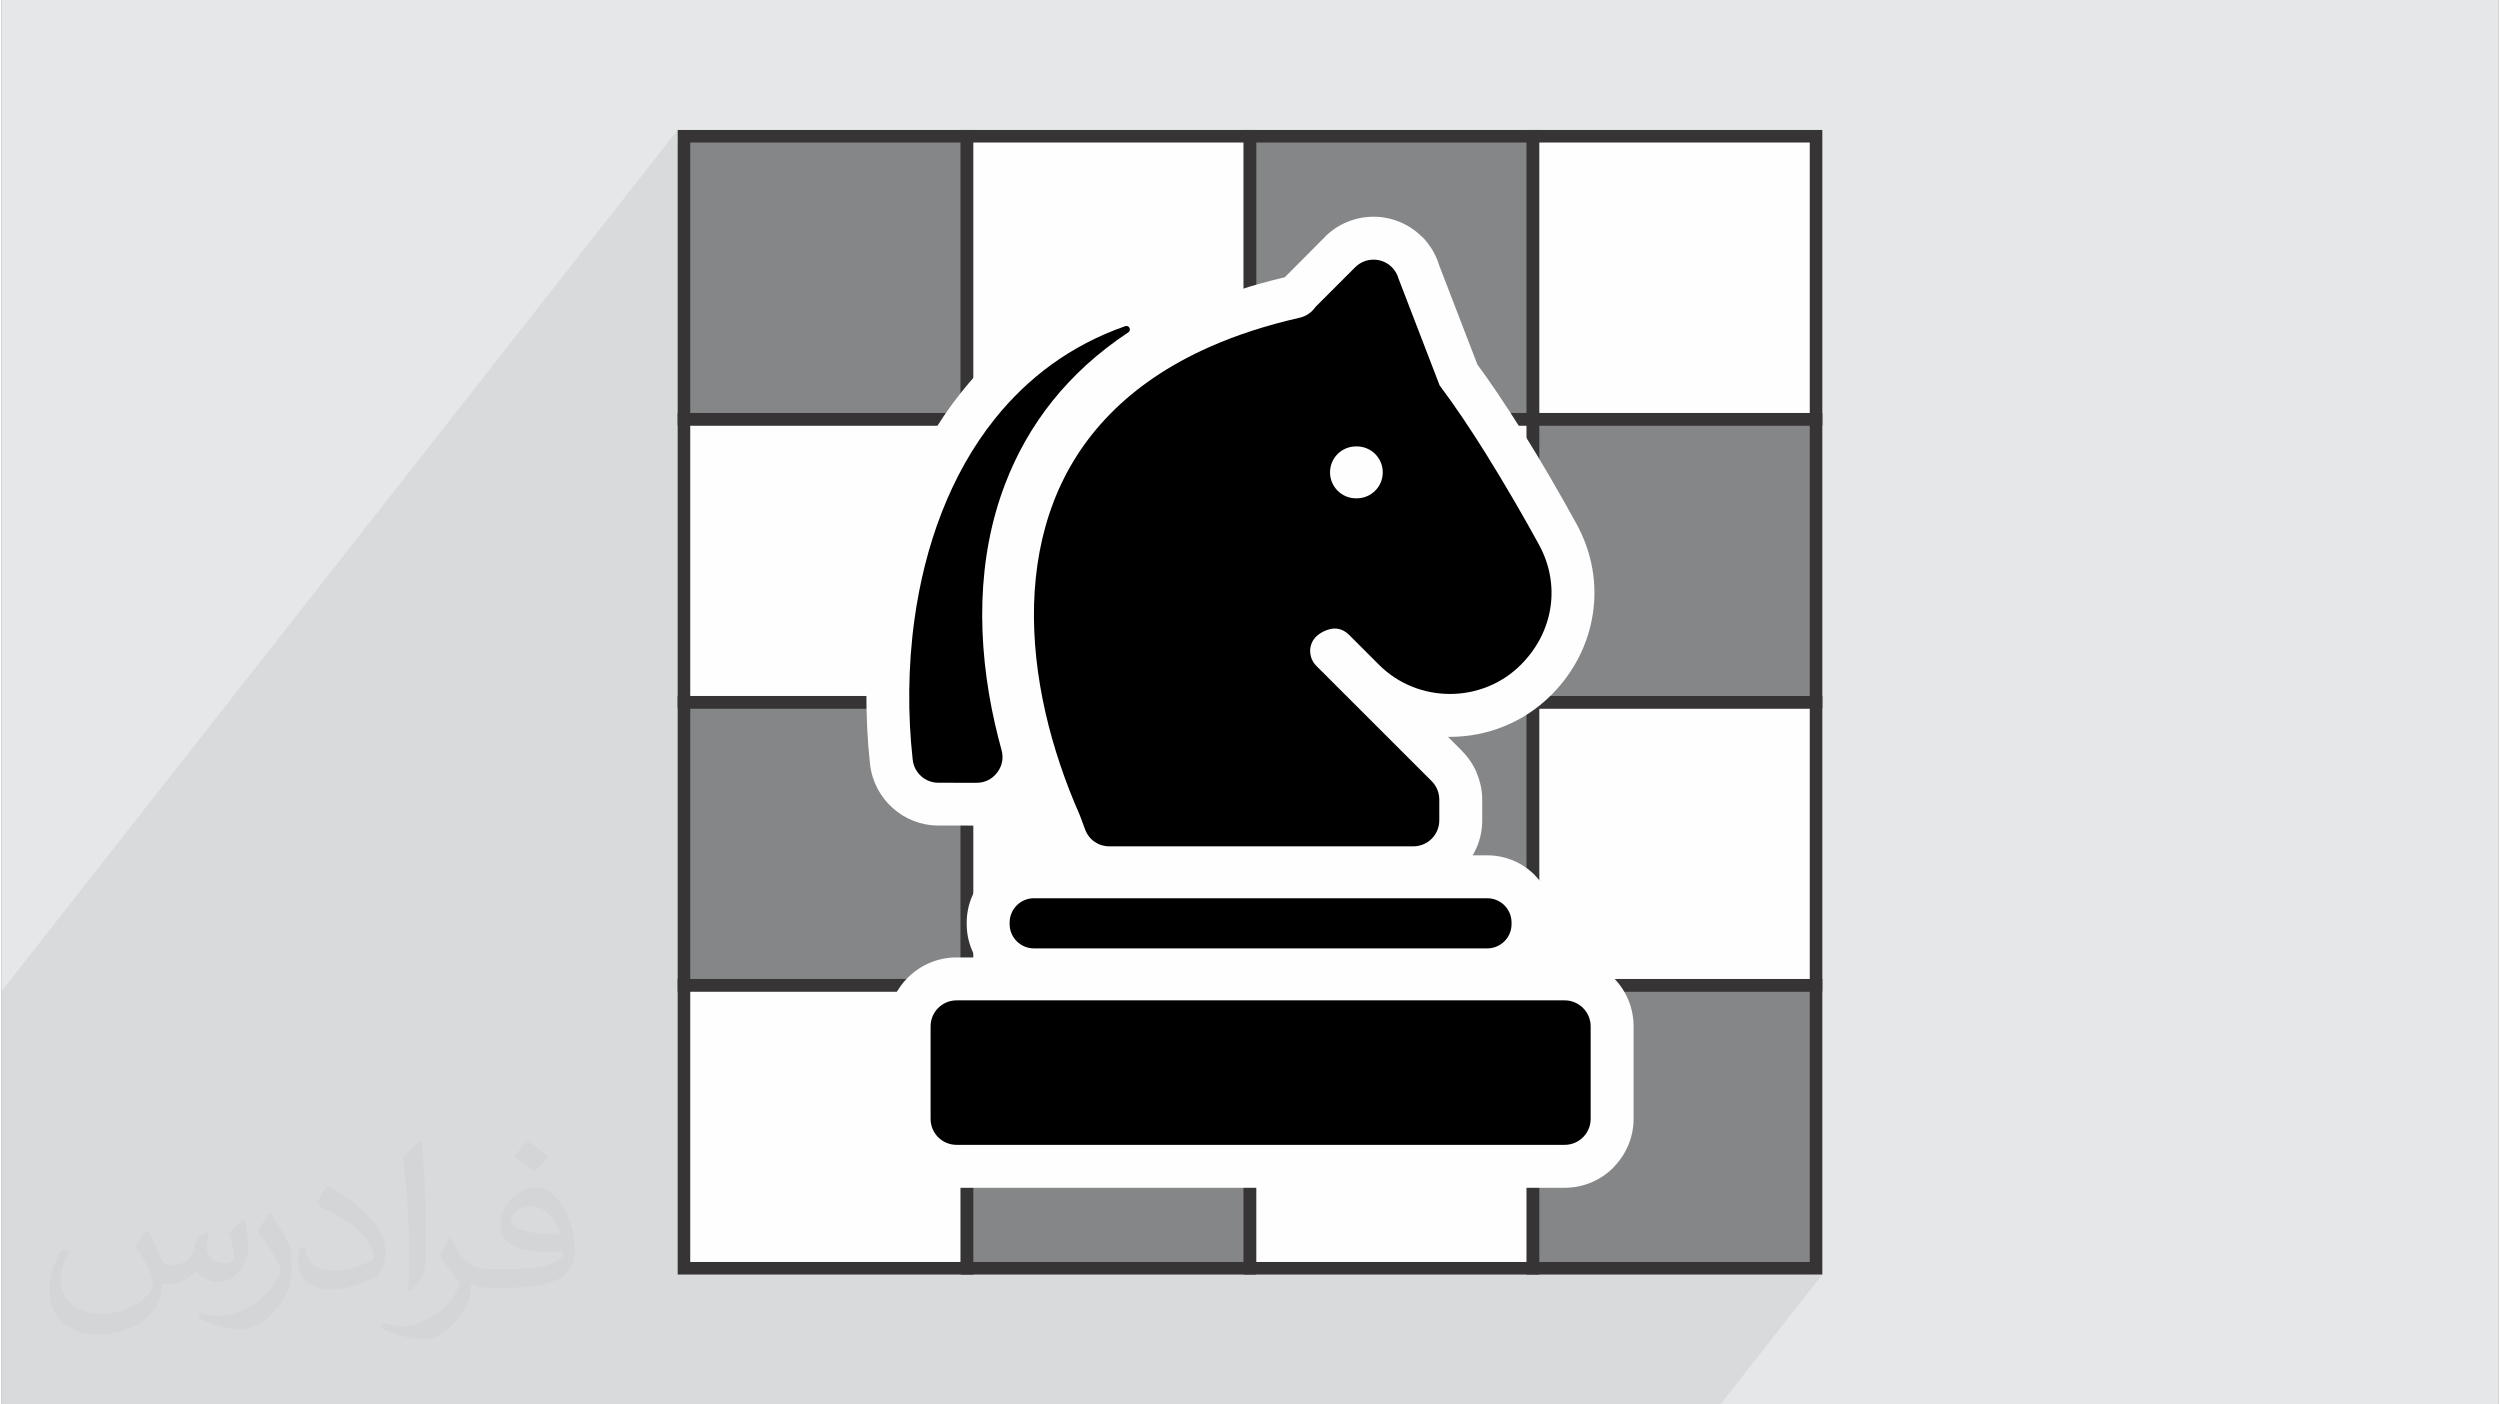
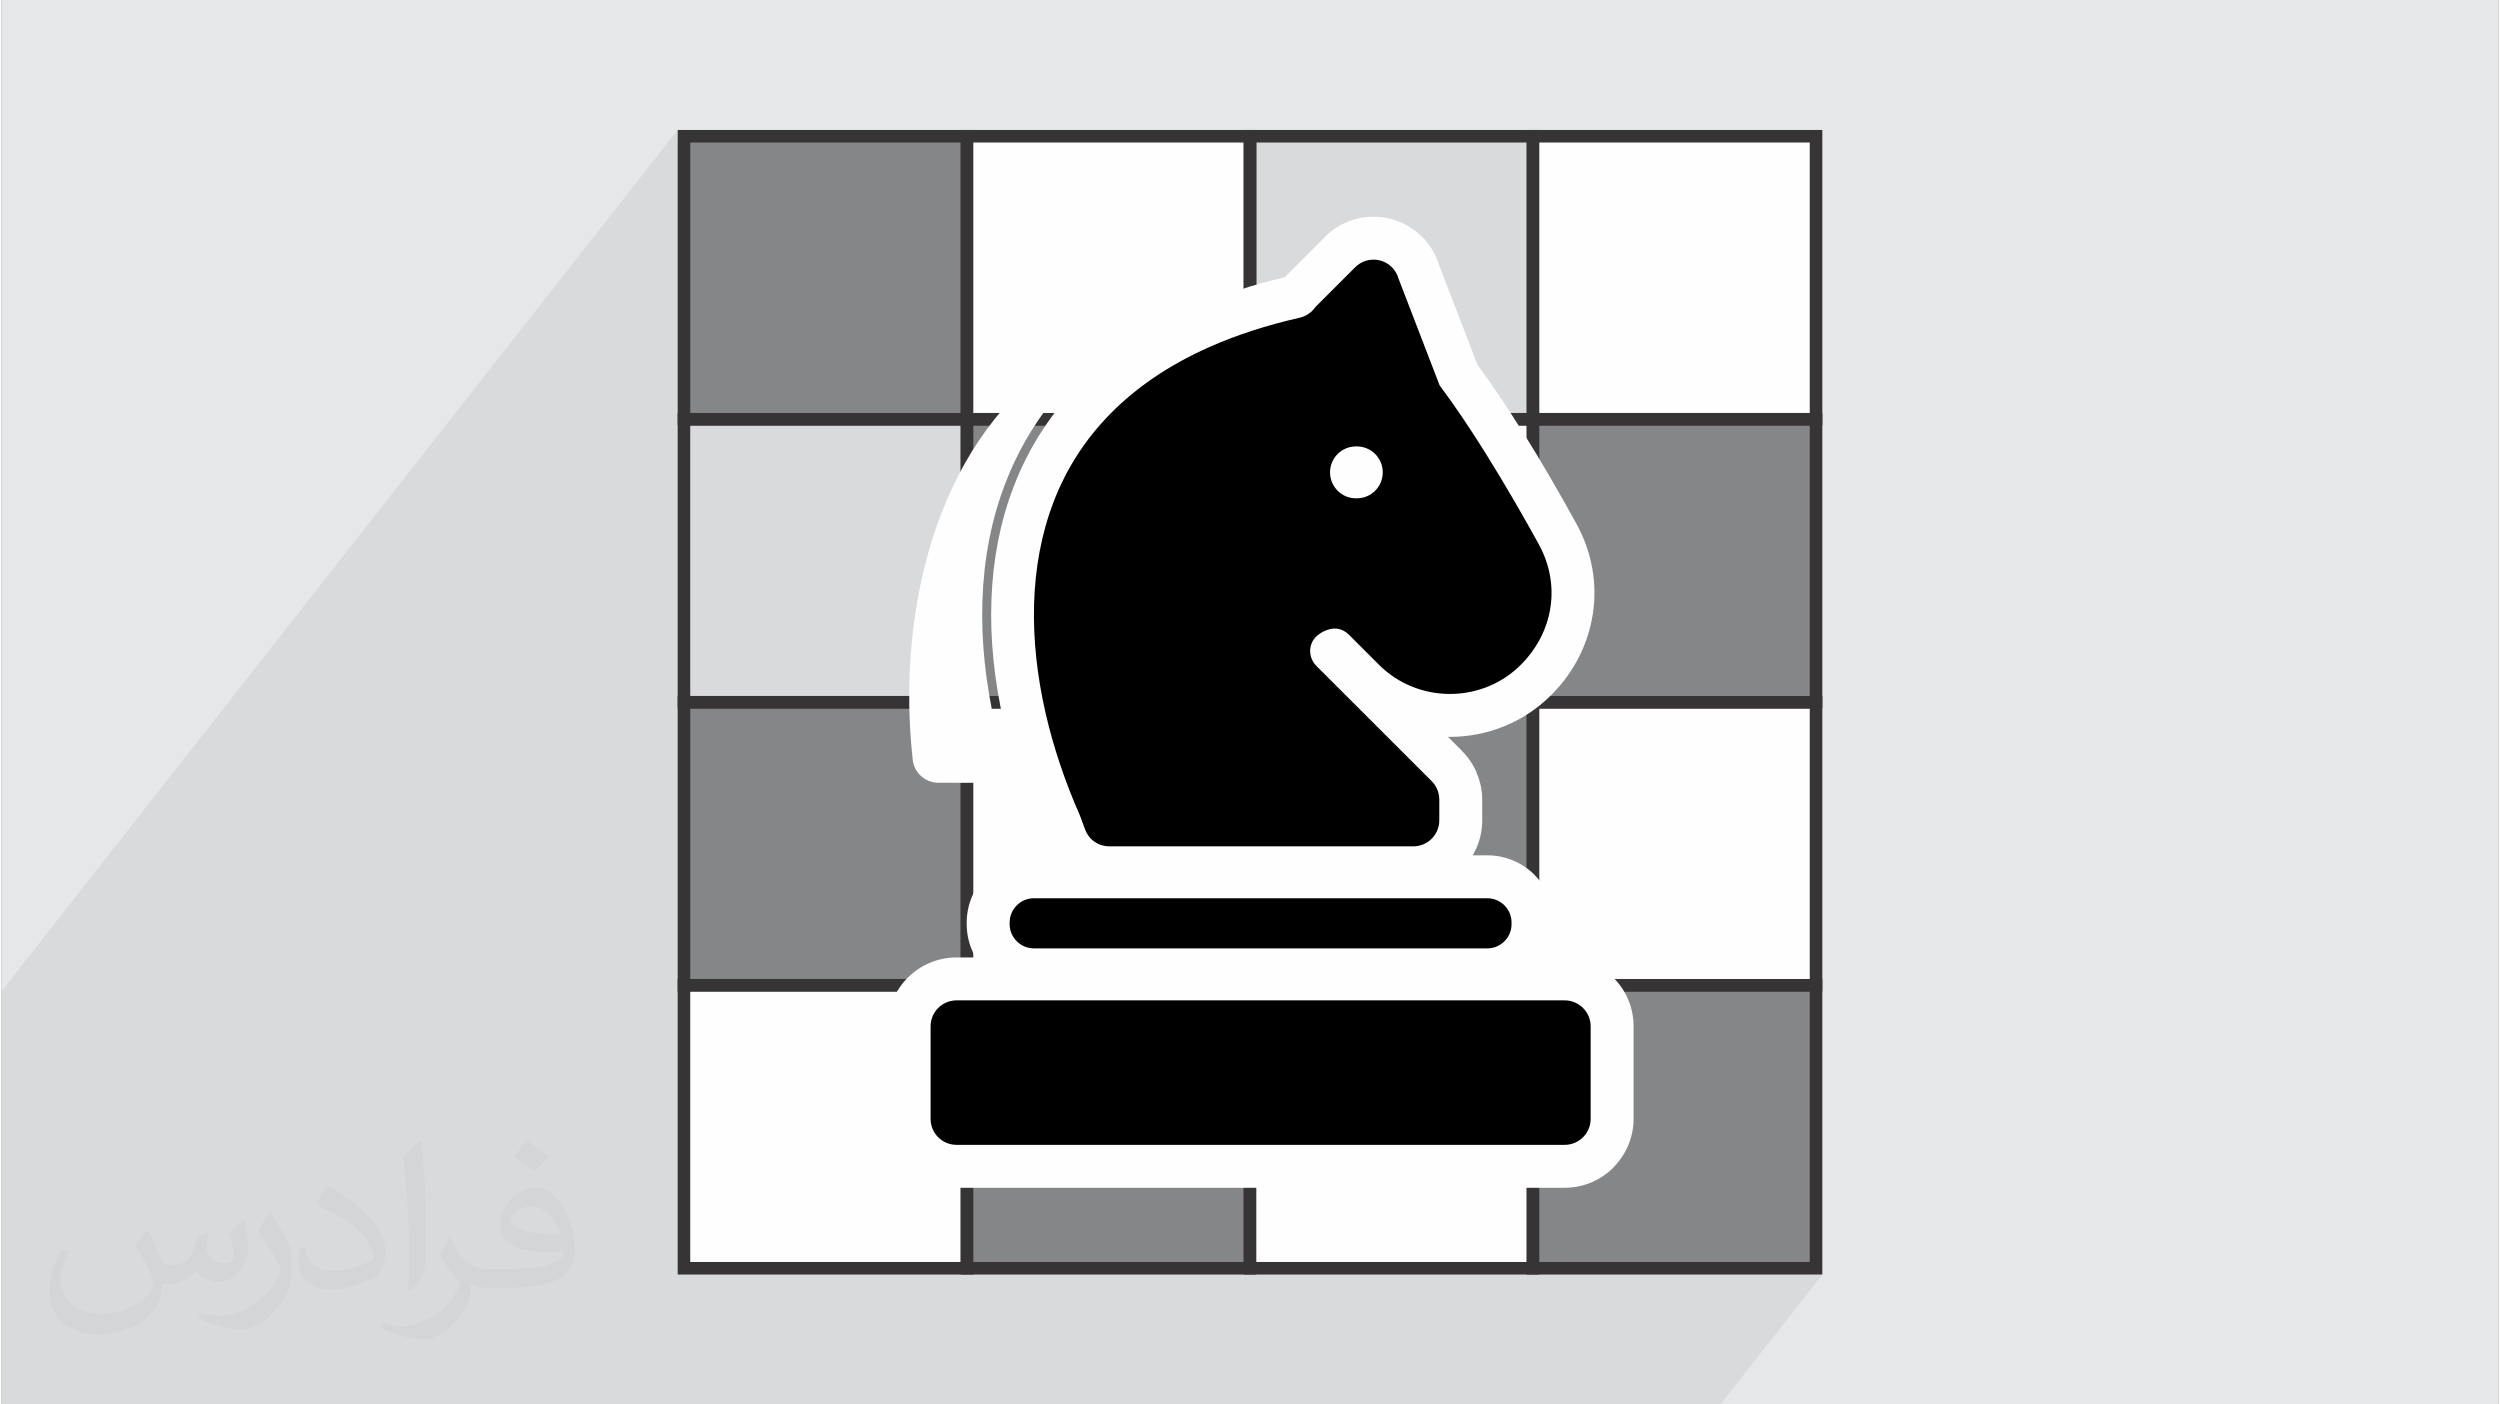
<svg xmlns="http://www.w3.org/2000/svg" xml:space="preserve" width="356px" height="200px" version="1.0" shape-rendering="geometricPrecision" text-rendering="geometricPrecision" image-rendering="optimizeQuality" fill-rule="evenodd" clip-rule="evenodd" viewBox="0 0 35600 20025">
  <rect x="0" y="0" width="35600" height="20025" fill="#808080" stroke="none" />
  <g id="Layer_x0020_1">
    <g id="_2937264318592">
      <path fill="#E6E7E8" d="M0 0l35600 0 0 20025 -35600 0 0 -20025z" />
      <path fill="#373435" fill-opacity="0.031" d="M2082 17547c68,103 112,202 155,312 32,64 49,183 199,183 44,0 107,-14 163,-45 63,-33 111,-83 136,-159l60 -202 146 -72 10 10c-20,76 -25,149 -25,206 0,169 146,233 262,233 68,0 129,-33 129,-95 0,-80 -34,-216 -78,-338 68,-68 136,-136 214,-191l12 6c34,144 53,286 53,381 0,93 -41,196 -75,264 -70,132 -194,237 -344,237 -114,0 -241,-57 -328,-163l-5 0c-82,102 -209,194 -412,194l-63 0c-10,134 -39,229 -83,314 -121,237 -480,404 -818,404 -470,0 -706,-272 -706,-633 0,-223 73,-431 185,-578l92 38c-70,134 -117,261 -117,385 0,338 275,499 592,499 294,0 658,-187 724,-404 -25,-237 -114,-349 -250,-565 41,-72 94,-144 160,-221l12 0 0 0zm5421 -1274c99,62 196,136 291,220 -53,75 -119,143 -201,203 -95,-77 -190,-143 -287,-213 66,-74 131,-146 197,-210l0 0zm51 926c-160,0 -291,105 -291,183 0,167 320,219 703,217 -48,-196 -216,-400 -412,-400zm-359 895c208,0 390,-6 529,-41 155,-40 286,-118 286,-172 0,-14 0,-31 -5,-45 -87,8 -187,8 -274,8 -282,0 -498,-64 -583,-222 -21,-44 -36,-93 -36,-149 0,-153 66,-303 182,-406 97,-85 204,-138 313,-138 197,0 354,158 464,408 60,136 101,293 101,491 0,132 -36,243 -118,326 -153,148 -435,204 -867,204l-196 0 0 0 -51 0c-107,0 -184,-19 -245,-66l-10 0c3,25 5,49 5,72 0,97 -32,221 -97,320 -192,286 -400,410 -580,410 -182,0 -405,-70 -606,-161l36 -70c65,27 155,45 279,45 325,0 752,-313 805,-618 -12,-25 -34,-58 -65,-93 -95,-113 -155,-208 -211,-307 48,-95 92,-171 133,-240l17 -2c139,283 265,446 546,446l44 0 0 0 204 0 0 0zm-1408 299c24,-130 26,-276 26,-413l0 -202c0,-377 -48,-926 -87,-1283 68,-74 163,-160 238,-218l22 6c51,450 63,971 63,1452 0,126 -5,249 -17,340 -7,114 -73,200 -214,332l-31 -14zm-1449 -596c7,177 94,317 398,317 189,0 349,-49 526,-134 32,-14 49,-33 49,-49 0,-111 -85,-258 -228,-392 -139,-126 -323,-237 -495,-311 -59,-25 -78,-52 -78,-77 0,-51 68,-158 124,-235l19 -2c197,103 417,256 580,427 148,157 240,316 240,489 0,128 -39,249 -102,361 -216,109 -446,192 -674,192 -277,0 -466,-130 -466,-436 0,-33 0,-84 12,-150l95 0 0 0zm-501 -503l172 278c63,103 122,215 122,392l0 227c0,183 -117,379 -306,573 -148,132 -279,188 -400,188 -180,0 -386,-56 -624,-159l27 -70c75,20 162,37 269,37 342,-2 692,-252 852,-557 19,-35 26,-68 26,-91 0,-35 -19,-74 -34,-109 -87,-165 -184,-315 -291,-454 56,-88 112,-173 173,-257l14 2 0 0z" />
      <path fill="#373435" fill-opacity="0.078" d="M21745 1942l0 -89 -70 89 -3875 0 -90 0 0 -89 -70 89 -3875 0 -90 0 0 -89 -70 89 -3875 0 -90 114 0 -203 -9640 12279 0 204 0 204 0 3628 0 179 0 25 0 24 0 180 0 697 0 204 0 204 0 344 1710 0 140 0 20 0 19 0 141 0 324 0 223 0 76 0 65 0 19 0 19 0 52 0 89 0 233 0 0 0 315 0 109 0 51 0 146 0 0 0 14 0 150 0 37 0 50 0 30 0 33 0 3 0 0 0 89 0 67 0 95 0 208 0 1 0 162 0 0 0 110 0 2 0 41 0 34 0 19 0 122 0 19 0 20 0 37 0 103 0 22 0 172 0 76 0 169 0 109 0 28 0 26 0 2 0 84 0 20 0 19 0 104 0 36 0 1 0 88 0 192 0 2 0 52 0 50 0 0 0 1 0 0 0 93 0 28 0 41 0 34 0 107 0 19 0 19 0 52 0 34 0 54 0 1 0 10 0 153 0 27 0 0 0 14 0 181 0 104 0 1 0 58 0 9 0 137 0 3 0 9 0 2 0 137 0 23 0 98 0 208 0 3 0 7 0 2 0 1 0 16 0 51 0 38 0 118 0 24 0 19 0 15 0 8 0 0 0 3 0 97 0 0 0 100 0 109 0 60 0 51 0 27 0 24 0 1 0 6 0 0 0 3 0 1 0 0 0 10 0 12 0 1 0 1 0 64 0 19 0 15 0 1 0 26 0 11 0 3 0 0 0 10 0 9 0 20 0 0 0 5 0 46 0 0 0 18 0 5 0 2 0 0 0 13 0 0 0 14 0 5 0 33 0 1 0 99 0 26 0 1 0 10 0 67 0 73 0 39 0 65 0 166 0 34 0 58 0 49 0 19 0 19 0 2 0 68 0 20 0 45 0 6 0 38 0 8 0 0 0 93 0 1 0 28 0 4 0 51 0 34 0 114 0 10 0 24 0 90 0 52 0 41 0 0 0 21 0 79 0 19 0 20 0 51 0 90 0 222 0 168 0 94 0 223 0 405 0 137 0 4 0 19 0 19 0 34 0 107 0 210 0 9 0 329 0 140 0 20 0 6 0 13 0 23 0 28 0 0 0 90 0 114 0 14 0 0 0 15 0 92 0 1 0 225 0 86 0 67 0 74 0 6 0 5 0 1 0 7 0 19 0 66 0 0 0 75 0 20 0 17 0 190 0 320 0 148 0 9 0 4 0 70 0 90 0 514 0 417 0 0 0 145 0 36 0 19 0 19 0 92 0 0 0 11 0 19 0 19 0 141 0 124 0 424 0 30 0 0 0 9 0 101 0 20 0 19 0 51 0 90 0 460 0 87 0 160 0 160 0 254 0 234 0 723 0 79 0 99 0 0 0 302 0 289 0 141 0 19 0 17 0 2 0 1 0 6 0 135 0 547 0 160 0 70 0 90 0 2847 0 161 0 160 0 1454 -1853 -160 0 70 -89 0 -3831 90 -115 -90 0 0 -89 0 -3832 90 -114 -90 0 0 -90 0 -3831 90 -114 -90 0 0 -90 0 -4035 -4035 0 -90 0z" />
      <g>
        <g>
          <rect fill="#FEFEFE" x="9730" y="14048" width="4035" height="4035" />
          <path fill="#373435" fill-rule="nonzero" d="M9730 13958l4125 0 0 4214 -4215 0 0 -4214 90 0zm3945 179l-3856 0 0 3856 3856 0 0 -3856z" />
          <rect fill="#848688" x="13765" y="14048" width="4035" height="4035" />
          <path fill="#373435" fill-rule="nonzero" d="M17710 14137l-3855 0 0 3856 3855 0 0 -3856zm-3945 -179l4125 0 0 4214 -4215 0 0 -4214 90 0z" />
          <rect fill="#FEFEFE" x="17800" y="14048" width="4035" height="4035" />
          <path fill="#373435" fill-rule="nonzero" d="M17800 13958l4125 0 0 4214 -4215 0 0 -4214 90 0zm3945 179l-3855 0 0 3856 3855 0 0 -3856z" />
          <rect fill="#848688" x="21835" y="14048" width="4035" height="4035" />
          <path fill="#373435" fill-rule="nonzero" d="M25781 14137l-3856 0 0 3856 3856 0 0 -3856zm-3946 -179l4125 0 0 4214 -4215 0 0 -4214 90 0z" />
          <rect fill="#848688" x="9730" y="10012" width="4035" height="4035" />
          <path fill="#373435" fill-rule="nonzero" d="M9819 13958l3856 0 0 -3856 -3856 0 0 3856zm3946 179l-4125 0 0 -4214 4215 0 0 4214 -90 0z" />
          <rect fill="#FEFEFE" x="13765" y="10012" width="4035" height="4035" />
          <path fill="#373435" fill-rule="nonzero" d="M17800 14137l-4125 0 0 -4214 4215 0 0 4214 -90 0zm-3945 -179l3855 0 0 -3856 -3855 0 0 3856z" />
          <rect fill="#848688" x="17800" y="10012" width="4035" height="4035" />
          <path fill="#373435" fill-rule="nonzero" d="M17890 13958l3855 0 0 -3856 -3855 0 0 3856zm3945 179l-4125 0 0 -4214 4215 0 0 4214 -90 0z" />
          <rect fill="#FEFEFE" x="21835" y="10012" width="4035" height="4035" />
          <path fill="#373435" fill-rule="nonzero" d="M25870 14137l-4125 0 0 -4214 4215 0 0 4214 -90 0zm-3945 -179l3856 0 0 -3856 -3856 0 0 3856z" />
-           <rect fill="#FEFEFE" x="9730" y="5977" width="4035" height="4035" />
          <path fill="#373435" fill-rule="nonzero" d="M9730 5888l4125 0 0 4214 -4215 0 0 -4214 90 0zm3945 179l-3856 0 0 3856 3856 0 0 -3856z" />
          <rect fill="#848688" x="13765" y="5977" width="4035" height="4035" />
          <path fill="#373435" fill-rule="nonzero" d="M17710 6067l-3855 0 0 3856 3855 0 0 -3856zm-3945 -179l4125 0 0 4214 -4215 0 0 -4214 90 0z" />
          <rect fill="#FEFEFE" x="17800" y="5977" width="4035" height="4035" />
          <path fill="#373435" fill-rule="nonzero" d="M17800 5888l4125 0 0 4214 -4215 0 0 -4214 90 0zm3945 179l-3855 0 0 3856 3855 0 0 -3856z" />
          <rect fill="#848688" x="21835" y="5977" width="4035" height="4035" />
          <path fill="#373435" fill-rule="nonzero" d="M25781 6067l-3856 0 0 3856 3856 0 0 -3856zm-3946 -179l4125 0 0 4214 -4215 0 0 -4214 90 0z" />
          <rect fill="#848688" x="9730" y="1942" width="4035" height="4035" />
          <path fill="#373435" fill-rule="nonzero" d="M9819 5888l3856 0 0 -3856 -3856 0 0 3856zm3946 179l-4125 0 0 -4214 4215 0 0 4214 -90 0z" />
          <rect fill="#FEFEFE" x="13765" y="1942" width="4035" height="4035" />
          <path fill="#373435" fill-rule="nonzero" d="M17800 6067l-4125 0 0 -4214 4215 0 0 4214 -90 0zm-3945 -179l3855 0 0 -3856 -3855 0 0 3856z" />
-           <rect fill="#848688" x="17800" y="1942" width="4035" height="4035" />
          <path fill="#373435" fill-rule="nonzero" d="M17890 5888l3855 0 0 -3856 -3855 0 0 3856zm3945 179l-4125 0 0 -4214 4215 0 0 4214 -90 0z" />
          <rect fill="#FEFEFE" x="21835" y="1942" width="4035" height="4035" />
          <path fill="#373435" fill-rule="nonzero" d="M25870 6067l-4125 0 0 -4214 4215 0 0 4214 -90 0zm-3945 -179l3856 0 0 -3856 -3856 0 0 3856z" />
        </g>
        <g>
          <path fill="#FEFEFE" d="M13900 11161c120,0 223,-51 295,-146 72,-95 94,-208 62,-323 -34,-124 -66,-248 -94,-374 -263,-1161 -262,-2360 148,-3426 320,-833 883,-1577 1754,-2154 21,-14 29,-41 17,-63 -11,-23 -37,-33 -60,-25 -781,273 -1392,738 -1858,1319 -644,803 -1003,1823 -1147,2856 -96,682 -97,1371 -26,2006 20,190 181,330 367,329l542 1z" />
          <path fill="#FEFEFE" d="M14719 12807c-191,0 -346,155 -346,346l0 24c0,190 155,345 346,345l6464 0c191,0 346,-155 346,-345l0 -24c0,-191 -155,-346 -346,-346l-6464 0z" />
          <path fill="#FEFEFE" d="M22287 14263l-8671 0c-204,0 -370,166 -370,370l0 1320c0,204 165,370 370,370l8671 0c204,0 370,-166 370,-370l0 -1320c0,-204 -167,-370 -370,-370z" />
          <path fill="#FEFEFE" d="M15000 7155c-354,918 -351,1971 -117,3001 113,498 281,992 490,1466 7,15 12,30 17,45l59 159c55,148 189,241 347,241l4333 0c204,0 370,-166 370,-370l0 -297c0,-103 -42,-196 -111,-264l-1641 -1641c-101,-101 -119,-257 -40,-376 63,-94 219,-171 334,-156 61,8 120,37 170,87l427 428c555,555 1469,555 2024,0 464,-464 574,-1137 257,-1715 -204,-373 -476,-846 -763,-1306 -211,-337 -434,-671 -652,-962l-586 -1522c-16,-59 -48,-116 -95,-163 -144,-144 -379,-144 -523,0l-567 567c-51,75 -129,131 -224,153 -475,107 -900,247 -1279,414 -1181,522 -1883,1307 -2230,2211zm4311 -790l12 0c205,0 370,165 370,370 0,204 -165,370 -370,370l-12 0c-205,0 -371,-166 -371,-370 0,-205 166,-370 371,-370z" />
          <g>
-             <path fill="#FEFEFE" fill-rule="nonzero" d="M14336 11671c-136,67 -283,102 -436,102l0 -2 -542 -1c-248,1 -478,-93 -653,-250 -174,-156 -294,-374 -322,-622 -38,-341 -56,-705 -51,-1081 4,-359 31,-721 80,-1075 81,-586 227,-1170 448,-1720 207,-515 481,-1002 828,-1435 274,-342 593,-649 960,-910 347,-246 736,-450 1171,-602 152,-55 316,-49 462,10 147,58 272,168 346,315l3 5c73,147 87,311 46,462 -41,151 -135,287 -274,379l0 1c-371,246 -676,524 -922,826 -261,321 -459,669 -600,1036 -172,448 -262,928 -283,1423 -24,542 36,1100 161,1652l43 173 44 173c42,150 48,301 20,446 -28,148 -91,286 -185,410 -93,123 -210,219 -344,285zm-746 -1120l-20 -88 7 88 13 0z" />
            <path fill="#FEFEFE" fill-rule="nonzero" d="M14043 12477l-1 -1c173,-173 412,-281 677,-281l6464 0c265,0 504,108 677,281l-1 1c174,175 282,414 282,676l0 24c0,262 -107,500 -281,674l-2 3c-175,173 -413,280 -675,280l-6464 0c-262,0 -500,-107 -675,-280l-2 -3c-174,-174 -281,-412 -281,-674l0 -24c0,-262 108,-501 282,-676z" />
            <path fill="#FEFEFE" fill-rule="nonzero" d="M22045 14875l-8188 0 0 836 8188 0 0 -836zm-8429 -1224l8670 0c271,0 517,110 695,288 178,177 288,423 288,694l0 1320c0,269 -111,514 -289,693l1 1c-178,178 -423,288 -695,288l-8670 0c-269,0 -514,-110 -692,-288l-3 -2c-178,-179 -288,-424 -288,-692l0 -1320c0,-271 111,-517 288,-694 178,-178 424,-288 695,-288z" />
            <path fill="#FEFEFE" fill-rule="nonzero" d="M15569 7372c-145,377 -220,784 -236,1207 -18,470 35,958 145,1443 51,226 115,451 189,672 74,223 164,451 265,682 10,26 21,52 30,79l3879 0 -1527 -1527c-150,-151 -239,-346 -262,-550 -21,-205 26,-416 148,-598 94,-140 242,-260 399,-334 158,-74 346,-111 521,-88 101,13 200,44 291,90 82,43 161,100 231,170l2 -1 427 428c158,158 368,237 579,237 211,0 422,-79 580,-237 139,-139 224,-305 249,-476 26,-168 -5,-346 -95,-512 -100,-181 -226,-404 -375,-660 -126,-215 -253,-427 -372,-617l1 -1c-102,-164 -211,-333 -326,-502 -96,-142 -196,-283 -296,-416l-50 -66 -496 -1291 -272 271c-61,78 -135,147 -218,204l-3 0c-99,68 -212,118 -334,146 -216,49 -422,105 -616,168 -188,61 -372,132 -551,211 -498,220 -895,489 -1202,793 -326,323 -556,687 -705,1075zm-1455 1164c21,-551 121,-1091 317,-1599 211,-549 532,-1059 982,-1505 413,-410 932,-765 1571,-1047 203,-90 426,-175 670,-254 203,-66 417,-125 642,-178l572 -574 -1 -1c192,-192 444,-288 695,-288 249,0 499,96 691,287l3 0c58,59 110,127 154,203 36,64 66,132 87,202l545 1415c91,124 185,258 279,397 115,169 233,352 351,540l2 0c146,233 277,450 391,646 134,229 268,468 390,689 224,409 298,853 234,1278 -64,430 -267,836 -594,1163 -397,397 -921,596 -1445,596l-27 0 198 198 -1 1c91,90 164,198 215,318l-2 1c51,120 78,248 78,376l0 297c0,270 -110,516 -288,694 -177,178 -423,288 -694,288l-4333 0c-204,0 -397,-63 -559,-175 -161,-112 -287,-271 -359,-465l-64 -171c-110,-249 -212,-512 -304,-787 -87,-261 -162,-526 -222,-791 -132,-583 -197,-1176 -174,-1754zm5197 -2783l12 0c271,0 517,110 695,288 177,177 287,423 287,694 0,271 -110,516 -287,694 -178,178 -424,288 -695,288l-12 0c-272,0 -517,-110 -695,-288 -178,-178 -288,-423 -288,-694 0,-271 110,-517 288,-694 178,-178 424,-288 695,-288zm12 762l0 207 149 -149c-31,-5 -110,-36 -149,-58zm0 207l0 13 -6 -6 6 -7zm0 13l-6 6 6 6 0 208c39,-22 118,-53 149,-58l-149 -150 0 -12zm-12 220l0 -207 -150 149c32,5 110,36 150,58zm227 -220l-215 0 152 151c10,-41 44,-122 63,-151z" />
          </g>
-           <path fill="black" d="M13901 11161c119,0 222,-51 294,-146 73,-95 94,-208 62,-323 -34,-124 -65,-248 -94,-374 -263,-1161 -262,-2360 149,-3426 320,-833 882,-1577 1754,-2154 20,-14 28,-41 16,-63 -11,-23 -36,-33 -60,-25 -781,273 -1392,738 -1858,1319 -644,803 -1003,1823 -1147,2856 -95,682 -97,1371 -26,2006 20,190 181,330 367,329l543 1z" />
          <path fill="black" d="M14719 12807c-190,0 -346,155 -346,346l0 24c0,190 156,345 346,345l6464 0c191,0 346,-155 346,-345l0 -24c0,-191 -155,-346 -346,-346l-6464 0z" />
          <path fill="black" d="M22287 14263l-8671 0c-204,0 -370,166 -370,370l0 1320c0,204 165,370 370,370l8671 0c204,0 370,-166 370,-370l0 -1320c0,-204 -167,-370 -370,-370z" />
          <path fill="black" d="M15000 7155c-353,918 -351,1971 -117,3001 113,498 281,992 490,1466 7,15 12,30 17,45l59 159c55,148 189,241 347,241l4333 0c204,0 370,-166 370,-370l0 -297c0,-103 -42,-196 -110,-264l-1642 -1641c-101,-101 -119,-257 -40,-376 63,-94 220,-171 334,-156 61,8 120,37 170,87l428 428c555,555 1469,555 2023,0 464,-464 574,-1137 257,-1715 -204,-373 -476,-846 -763,-1306 -211,-337 -434,-671 -652,-962l-586 -1522c-16,-59 -48,-116 -95,-163 -144,-144 -378,-144 -523,0l-567 567c-51,75 -129,131 -224,153 -475,107 -900,247 -1279,414 -1181,522 -1883,1307 -2230,2211zm4311 -790l12 0c205,0 370,165 370,370 0,204 -165,370 -370,370l-12 0c-205,0 -370,-166 -370,-370 0,-205 165,-370 370,-370z" />
        </g>
      </g>
    </g>
  </g>
</svg>